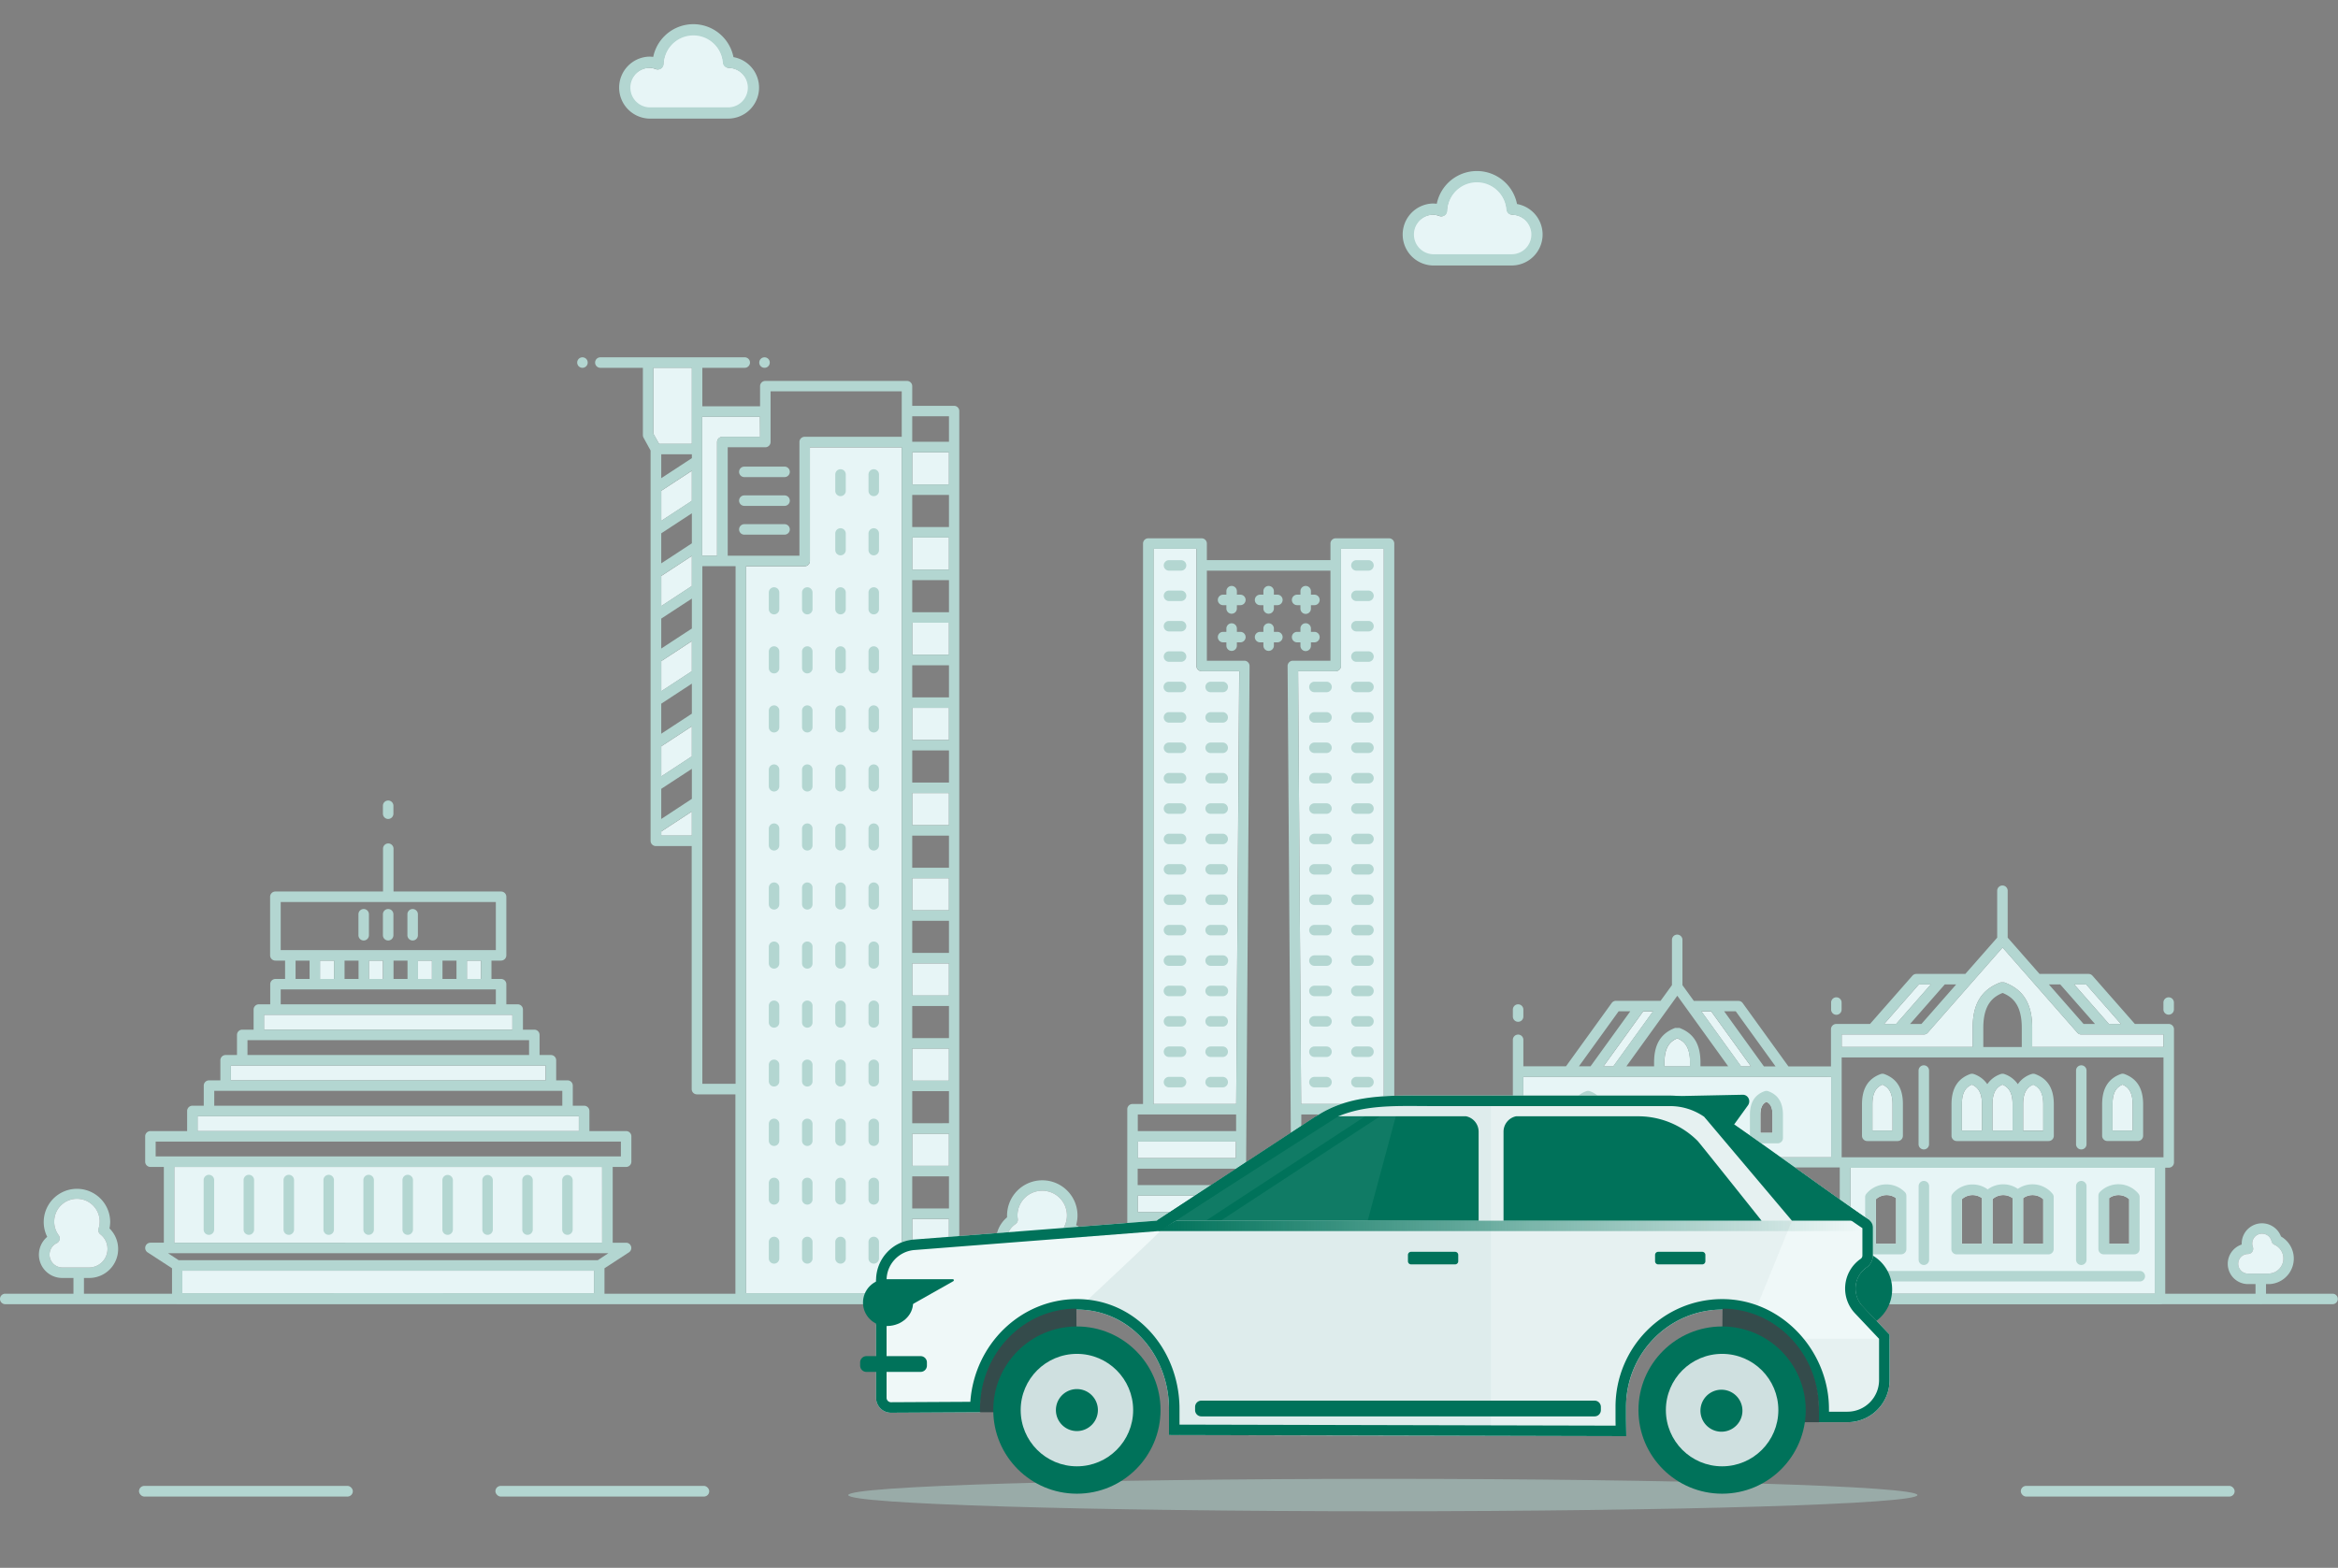
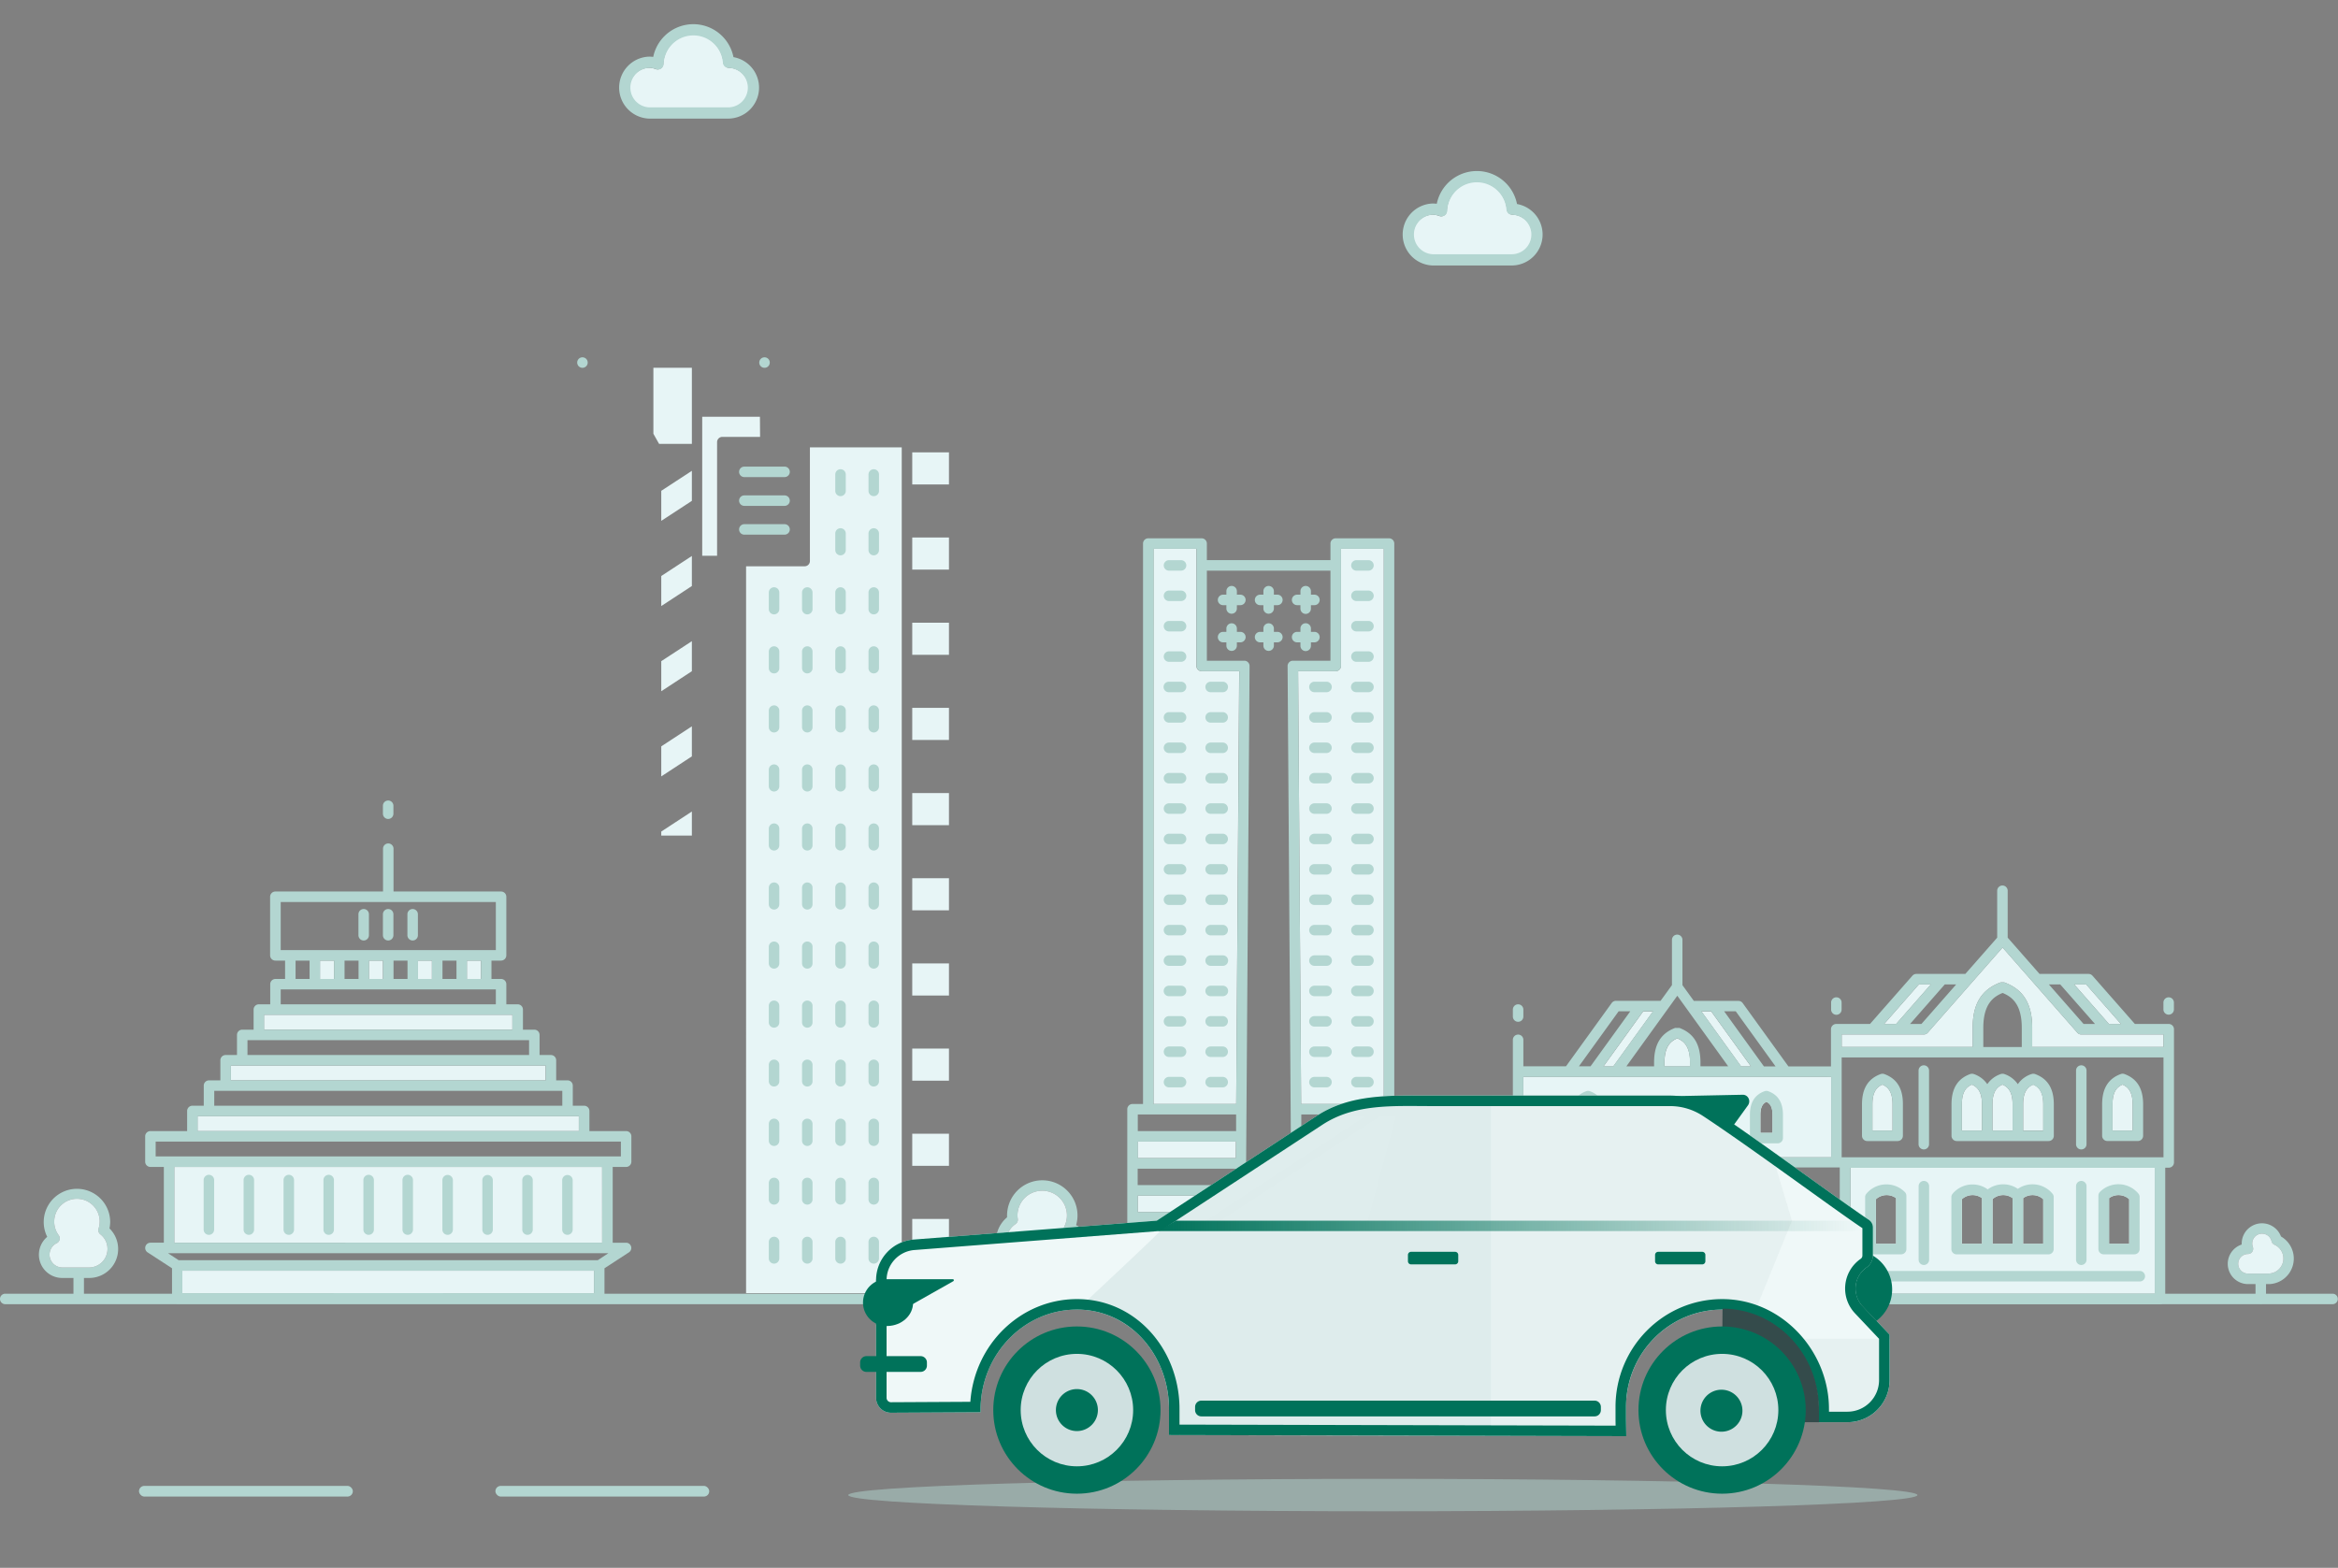
<svg xmlns="http://www.w3.org/2000/svg" width="656" height="440" fill="none">
  <rect width="100%" height="100%" fill="#808080" stroke="none" />
  <path fill="#E7F5F6" d="M595.09 287.375h-3.356l-9.746-11.11h3.347zm-56.689-11.11h3.357l-9.746 11.11h-3.357z" />
  <path fill="#E7F5F6" d="M539.785 290.31a1.47 1.47 0 0 0 1.109-.501l20.994-23.889 20.973 23.889a1.47 1.47 0 0 0 1.109.501h23.065v3.504H570.2v-5.359c0-6.753-2.483-10.796-7.851-12.759h-1.001c-5.339 1.963-7.852 5.997-7.852 12.759v5.359H516.74v-3.504zm-59.653-6.468 11.139 15.429h-2.748l-11.139-15.429zm-9.521 15.429h-3.582v-1.07c0-4.446 1.669-5.977 3.582-6.792 1.963.815 3.583 2.346 3.583 6.792v1.07zm-17.951 0h-2.748l11.14-15.429h2.748zm17.952 28.58c4.976 1.963 7.115 5.81 7.115 12.641v16.194h-14.231v-16.194c-.02-6.831 2.12-10.649 7.116-12.641m60.399-10.58h-5.644v-7.352c0-3.592 1.296-4.907 2.817-5.535 1.521.677 2.827 1.963 2.827 5.535zm-22.122 32.427h-5.644v-7.361c0-3.582 1.296-4.907 2.827-5.526 1.521.668 2.817 1.963 2.817 5.526zm-14.723 0h-5.643v-7.361c0-3.582 1.305-4.907 2.827-5.526 1.521.668 2.816 1.963 2.816 5.526zm-41.486 0h-5.624v-7.361c0-3.582 1.306-4.907 2.827-5.526 1.521.668 2.817 1.963 2.817 5.526zm-15.213 0h-5.643v-7.361c0-3.582 1.305-4.907 2.827-5.526 1.521.668 2.816 1.963 2.816 5.526zm118.64-32.427h-5.644v-7.352c0-3.592 1.296-4.907 2.817-5.535 1.521.677 2.827 1.963 2.827 5.535zm8.587 0h-5.643v-7.352c0-3.592 1.296-4.907 2.817-5.535 1.521.677 2.826 1.963 2.826 5.535zm8.608 0h-5.644v-7.352c0-3.592 1.306-4.907 2.827-5.535 1.521.677 2.817 1.963 2.817 5.535zm25.076 0h-5.643v-7.352c0-3.592 1.295-4.907 2.816-5.535 1.522.677 2.827 1.963 2.827 5.535zm-127.766-15.056h-43.185v22.574h29.444v-11.287a1.471 1.471 0 1 1 2.945 0v8.637l9.647-11.778.089-.079q.055-.066.117-.127.107-.084.226-.147l.196-.089h.933l.186.069h.079q.132.065.245.157a1 1 0 0 1 .118.128l.088.078 9.648 11.778v-8.637a1.471 1.471 0 1 1 2.944 0v11.287h29.444v-22.574zm-23.33 15.703h-3.396v-5.054c0-2.209.658-3.131 1.698-3.651 1.041.52 1.698 1.442 1.698 3.651zm50.055 0h-3.396v-5.054c0-2.209.658-3.131 1.698-3.651 1.04.52 1.698 1.442 1.698 3.651zm64.55 9.815h-42.693v35.333h85.387v-35.333zm-29.875 21.337h-5.644v-12.533a4.486 4.486 0 0 1 5.644-.285zm24.114 0h-5.643v-12.533a4.48 4.48 0 0 1 5.643-.285zm8.588 0h-5.643v-12.533a4.48 4.48 0 0 1 5.643-.285zm8.588 0h-5.644v-12.818a4.486 4.486 0 0 1 5.644.285zm24.114 0h-5.643v-12.818a4.485 4.485 0 0 1 5.643.285zm-232.135-8.912-.03-4.632h27.432v4.632zm-.108-15.154-.029-4.632h27.539v4.632zm.176 25.675h27.334v4.633h-27.294zm10.895-196.665h12.023v155.807h-23.192l-.845-121.456h10.541a1.47 1.47 0 0 0 1.473-1.472zm-29.572 181.512-.029 4.632H319.24v-4.632zm.069-10.522H319.24v-4.632h27.54zm-27.501 25.675h27.324l-.029 4.633H319.24zm4.417-196.665h12.023v32.879a1.473 1.473 0 0 0 1.472 1.472h10.541l-.844 121.456h-23.192zm-57.396 164.16h-10.305v9.009h10.305zm0-23.899h-10.305v9.01h10.305zm0-23.909h-10.305v9.01h10.305zm0-23.898h-10.305v9.01h10.305zm0-23.909h-10.305v9.01h10.305zm0-23.908h-10.305v9.01h10.305zm0-23.899h-10.305v9.01h10.305zm0-23.908h-10.305v9.01h10.305zm0-23.899h-10.305v9.01h10.305zm0 215.137h-10.305v9.01h10.305zm-52.999-219.475h-10.59a1.473 1.473 0 0 0-1.472 1.472v31.898h-4.171v-39.013h16.194zm-27.726 62.942 8.587-5.614v8.43l-8.587 5.624zm8.587-28.1v7.008l-8.587 5.624v-8.431l8.587-5.624zm0-16.891-8.587 5.614v-8.431l8.587-5.613zm-8.587 68.899 8.587-5.624v8.431l-8.587 5.624zm8.588-93.965v9.078h-9.197l-1.599-2.836v-18.52h10.796zm-8.588 119.002v-1.129l8.587-5.623v6.752zm23.8-75.573h16.44a1.473 1.473 0 0 0 1.472-1.472v-31.897h25.764v237.357h-43.676zm-74.414 110.66h-3.926v5.153h3.926zm-13.741 0h-3.926v5.153h3.926zm-27.48 0h-3.926v5.153H93.7zm13.74 0h-3.926v5.153h3.926zm-33.37 15.213h69.684v4.171H74.071zm-9.324 14.231h88.332v4.171H64.747zm-9.324 14.231h106.98v4.172H55.423zm53.49 49.662h-57.75v-6.311h115.499v6.311zm60.036-14.162H48.887v-21.268h120.062z" />
  <path fill="#B3D6D1" d="M654.528 366.01H1.472a1.472 1.472 0 1 1 0-2.944h653.056a1.473 1.473 0 0 1 0 2.944" />
  <path fill="#B3D6D1" d="M301.937 343.839c.258-.883.39-1.799.393-2.719a9.88 9.88 0 0 0-6.101-9.131 9.9 9.9 0 0 0-7.565 0 9.89 9.89 0 0 0-6.101 9.131v.511a8.59 8.59 0 0 0-2.582 9.528 8.6 8.6 0 0 0 8.078 5.675h3.2v6.477a1.471 1.471 0 1 0 2.944 0v-6.477h5.006a6.776 6.776 0 0 0 6.666-5.391 6.77 6.77 0 0 0-3.957-7.604zm-2.709 10.05h-11.169a5.65 5.65 0 0 1-5.402-4.017 5.65 5.65 0 0 1 2.272-6.337 1.48 1.48 0 0 0 .647-1.433 6.5 6.5 0 0 1-.088-.982 6.93 6.93 0 0 1 2.611-5.441 6.94 6.94 0 0 1 8.671.011 6.94 6.94 0 0 1 1.889 8.463 1.472 1.472 0 0 0 1.109 2.1 3.836 3.836 0 0 1 3.28 4.079 3.837 3.837 0 0 1-3.839 3.557zM30.916 342.818a9.325 9.325 0 0 0-18.648 0 9.24 9.24 0 0 0 .982 4.289 6.536 6.536 0 0 0 4.22 11.542h3.14v5.526a1.473 1.473 0 0 0 2.945 0v-5.526h1.472a8.116 8.116 0 0 0 5.693-13.907 9.7 9.7 0 0 0 .196-1.924m-5.889 12.887H17.5a3.613 3.613 0 0 1-3.602-3.602 3.57 3.57 0 0 1 2.042-3.229 1.5 1.5 0 0 0 .785-.982 1.46 1.46 0 0 0-.255-1.236 6.33 6.33 0 0 1-1.256-3.838 6.38 6.38 0 0 1 4.641-6.152 6.38 6.38 0 0 1 5.28.833 6.38 6.38 0 0 1 2.523 7.282 1.48 1.48 0 0 0 .51 1.629 5.13 5.13 0 0 1 1.993 4.142 5.18 5.18 0 0 1-5.133 5.153Zm614.985-8.676a5.7 5.7 0 0 0-2.509-2.966 5.692 5.692 0 0 0-8.523 4.928 3 3 0 0 0 0 .275 5.7 5.7 0 0 0-3.844 6.303 5.7 5.7 0 0 0 1.922 3.432 5.7 5.7 0 0 0 3.689 1.366h2.11v4.063a1.473 1.473 0 0 0 2.945 0v-4.063h.981a7.162 7.162 0 0 0 3.21-13.368zm-3.356 10.393h-5.909a2.748 2.748 0 0 1 0-5.496 1.472 1.472 0 0 0 1.364-1.963 2.7 2.7 0 0 1-.176-.981 2.748 2.748 0 0 1 5.427-.628 1.43 1.43 0 0 0 .825.981 4.23 4.23 0 0 1 2.016 1.896 4.225 4.225 0 0 1-.969 5.14 4.23 4.23 0 0 1-2.569 1.032zm-429.282-225a1.473 1.473 0 0 0 1.472 1.472h11.287a1.475 1.475 0 0 0 1.472-1.472 1.47 1.47 0 0 0-1.472-1.472h-11.287a1.47 1.47 0 0 0-1.472 1.472m12.759 6.605h-11.287a1.471 1.471 0 1 0 0 2.944h11.287a1.475 1.475 0 0 0 1.472-1.472 1.473 1.473 0 0 0-1.472-1.472m0 8.078h-11.287a1.471 1.471 0 1 0 0 2.944h11.287a1.475 1.475 0 0 0 1.472-1.472 1.47 1.47 0 0 0-1.472-1.472m-2.945 17.705a1.473 1.473 0 0 0-1.472 1.472v4.662a1.471 1.471 0 1 0 2.944 0v-4.662a1.473 1.473 0 0 0-1.472-1.472m0 16.567a1.473 1.473 0 0 0-1.472 1.472v4.662a1.471 1.471 0 1 0 2.944 0v-4.662a1.475 1.475 0 0 0-1.472-1.472m9.324 0a1.47 1.47 0 0 0-1.472 1.472v4.662a1.471 1.471 0 1 0 2.944 0v-4.662a1.475 1.475 0 0 0-1.472-1.472m9.324 0a1.47 1.47 0 0 0-1.472 1.472v4.662a1.471 1.471 0 1 0 2.944 0v-4.662a1.475 1.475 0 0 0-1.472-1.472m9.324 0a1.47 1.47 0 0 0-1.472 1.472v4.662a1.471 1.471 0 1 0 2.944 0v-4.662a1.475 1.475 0 0 0-1.472-1.472m-27.972 16.577a1.473 1.473 0 0 0-1.472 1.472v4.662a1.471 1.471 0 1 0 2.944 0v-4.681a1.47 1.47 0 0 0-1.472-1.453m9.324 0a1.47 1.47 0 0 0-1.472 1.472v4.662a1.471 1.471 0 1 0 2.944 0v-4.681a1.476 1.476 0 0 0-1.472-1.453m9.324 0a1.47 1.47 0 0 0-1.472 1.472v4.662a1.471 1.471 0 1 0 2.944 0v-4.681a1.476 1.476 0 0 0-1.472-1.453m9.324 0a1.47 1.47 0 0 0-1.472 1.472v4.662a1.471 1.471 0 1 0 2.944 0v-4.681a1.476 1.476 0 0 0-1.472-1.453m-9.324-66.268a1.47 1.47 0 0 0-1.472 1.472v4.662a1.473 1.473 0 0 0 2.944 0v-4.662a1.473 1.473 0 0 0-1.472-1.472m9.324 0a1.47 1.47 0 0 0-1.472 1.472v4.662a1.473 1.473 0 0 0 2.944 0v-4.662a1.473 1.473 0 0 0-1.472-1.472m-9.324 16.557a1.47 1.47 0 0 0-1.472 1.472v4.662a1.471 1.471 0 1 0 2.944 0v-4.662a1.473 1.473 0 0 0-1.472-1.472m9.324 0a1.47 1.47 0 0 0-1.472 1.472v4.662a1.471 1.471 0 1 0 2.944 0v-4.662a1.473 1.473 0 0 0-1.472-1.472m-18.648 16.567a1.47 1.47 0 0 0-1.472 1.472v4.662a1.471 1.471 0 1 0 2.944 0v-4.662a1.473 1.473 0 0 0-1.472-1.472m9.324 0a1.47 1.47 0 0 0-1.472 1.472v4.662a1.471 1.471 0 1 0 2.944 0v-4.662a1.473 1.473 0 0 0-1.472-1.472m9.324 0a1.47 1.47 0 0 0-1.472 1.472v4.662a1.471 1.471 0 1 0 2.944 0v-4.662a1.473 1.473 0 0 0-1.472-1.472m-27.972 49.711a1.473 1.473 0 0 0-1.472 1.472v4.662a1.471 1.471 0 1 0 2.944 0v-4.662a1.475 1.475 0 0 0-1.472-1.472m9.324 0a1.47 1.47 0 0 0-1.472 1.472v4.662a1.471 1.471 0 1 0 2.944 0v-4.662a1.475 1.475 0 0 0-1.472-1.472m9.324 0a1.47 1.47 0 0 0-1.472 1.472v4.662a1.471 1.471 0 1 0 2.944 0v-4.662a1.475 1.475 0 0 0-1.472-1.472m9.324 0a1.47 1.47 0 0 0-1.472 1.472v4.662a1.471 1.471 0 1 0 2.944 0v-4.662a1.475 1.475 0 0 0-1.472-1.472m-27.972 16.567a1.47 1.47 0 0 0-1.472 1.473v4.662a1.475 1.475 0 0 0 1.472 1.472 1.473 1.473 0 0 0 1.472-1.472v-4.662a1.47 1.47 0 0 0-1.472-1.473m9.324 0a1.47 1.47 0 0 0-1.472 1.473v4.662a1.475 1.475 0 0 0 1.472 1.472 1.473 1.473 0 0 0 1.472-1.472v-4.662a1.47 1.47 0 0 0-1.472-1.473m9.324 0a1.47 1.47 0 0 0-1.472 1.473v4.662a1.475 1.475 0 0 0 1.472 1.472 1.473 1.473 0 0 0 1.472-1.472v-4.662a1.47 1.47 0 0 0-1.472-1.473m9.324 0a1.47 1.47 0 0 0-1.472 1.473v4.662a1.475 1.475 0 0 0 1.472 1.472 1.473 1.473 0 0 0 1.472-1.472v-4.662a1.47 1.47 0 0 0-1.472-1.473m-27.972 16.567a1.47 1.47 0 0 0-1.472 1.473v4.662a1.475 1.475 0 0 0 1.472 1.472 1.473 1.473 0 0 0 1.472-1.472v-4.662a1.47 1.47 0 0 0-1.472-1.473m9.324 0a1.47 1.47 0 0 0-1.472 1.473v4.662a1.475 1.475 0 0 0 1.472 1.472 1.473 1.473 0 0 0 1.472-1.472v-4.662a1.47 1.47 0 0 0-1.472-1.473m9.324 0a1.47 1.47 0 0 0-1.472 1.473v4.662a1.475 1.475 0 0 0 1.472 1.472 1.473 1.473 0 0 0 1.472-1.472v-4.662a1.47 1.47 0 0 0-1.472-1.473m9.324 0a1.47 1.47 0 0 0-1.472 1.473v4.662a1.475 1.475 0 0 0 1.472 1.472 1.473 1.473 0 0 0 1.472-1.472v-4.662a1.47 1.47 0 0 0-1.472-1.473m-27.972 16.577a1.47 1.47 0 0 0-1.472 1.472v4.662a1.471 1.471 0 1 0 2.944 0v-4.662a1.47 1.47 0 0 0-1.472-1.472m9.324 0a1.47 1.47 0 0 0-1.472 1.472v4.662a1.471 1.471 0 1 0 2.944 0v-4.662a1.47 1.47 0 0 0-1.472-1.472m9.324 0a1.47 1.47 0 0 0-1.472 1.472v4.662a1.471 1.471 0 1 0 2.944 0v-4.662a1.47 1.47 0 0 0-1.472-1.472m9.324 0a1.47 1.47 0 0 0-1.472 1.472v4.662a1.471 1.471 0 1 0 2.944 0v-4.662a1.47 1.47 0 0 0-1.472-1.472m-27.972 16.567a1.474 1.474 0 0 0-1.472 1.473v4.662a1.475 1.475 0 0 0 1.472 1.472 1.473 1.473 0 0 0 1.472-1.472v-4.662a1.474 1.474 0 0 0-1.472-1.473m9.324 0a1.47 1.47 0 0 0-1.472 1.473v4.662a1.475 1.475 0 0 0 1.472 1.472 1.473 1.473 0 0 0 1.472-1.472v-4.662a1.474 1.474 0 0 0-1.472-1.473m9.324 0a1.47 1.47 0 0 0-1.472 1.473v4.662a1.475 1.475 0 0 0 1.472 1.472 1.473 1.473 0 0 0 1.472-1.472v-4.662a1.474 1.474 0 0 0-1.472-1.473m9.324 0a1.47 1.47 0 0 0-1.472 1.473v4.662a1.475 1.475 0 0 0 1.472 1.472 1.473 1.473 0 0 0 1.472-1.472v-4.662a1.474 1.474 0 0 0-1.472-1.473m-27.972 16.567a1.474 1.474 0 0 0-1.472 1.473v4.662a1.473 1.473 0 0 0 2.944 0v-4.662a1.47 1.47 0 0 0-1.472-1.473m9.324 0a1.47 1.47 0 0 0-1.472 1.473v4.662a1.473 1.473 0 0 0 2.944 0v-4.662a1.47 1.47 0 0 0-1.472-1.473m9.324 0a1.47 1.47 0 0 0-1.472 1.473v4.662a1.473 1.473 0 0 0 2.944 0v-4.662a1.47 1.47 0 0 0-1.472-1.473m9.324 0a1.47 1.47 0 0 0-1.472 1.473v4.662a1.473 1.473 0 0 0 2.944 0v-4.662a1.47 1.47 0 0 0-1.472-1.473m-27.972 16.577a1.47 1.47 0 0 0-1.472 1.473v4.711a1.475 1.475 0 0 0 1.472 1.472 1.473 1.473 0 0 0 1.472-1.472v-4.711a1.47 1.47 0 0 0-1.472-1.473m9.324 0a1.47 1.47 0 0 0-1.472 1.473v4.711a1.475 1.475 0 0 0 1.472 1.472 1.473 1.473 0 0 0 1.472-1.472v-4.711a1.47 1.47 0 0 0-1.472-1.473m9.324 0a1.47 1.47 0 0 0-1.472 1.473v4.711a1.475 1.475 0 0 0 1.472 1.472 1.473 1.473 0 0 0 1.472-1.472v-4.711a1.47 1.47 0 0 0-1.472-1.473m9.324 0a1.47 1.47 0 0 0-1.472 1.473v4.711a1.475 1.475 0 0 0 1.472 1.472 1.473 1.473 0 0 0 1.472-1.472v-4.711a1.47 1.47 0 0 0-1.472-1.473m-27.972 16.568a1.473 1.473 0 0 0-1.472 1.472v4.662a1.473 1.473 0 0 0 2.944 0v-4.662a1.47 1.47 0 0 0-1.472-1.472m9.324 0a1.47 1.47 0 0 0-1.472 1.472v4.662a1.473 1.473 0 0 0 2.944 0v-4.662a1.47 1.47 0 0 0-1.472-1.472m9.324 0a1.47 1.47 0 0 0-1.472 1.472v4.662a1.473 1.473 0 0 0 2.944 0v-4.662a1.47 1.47 0 0 0-1.472-1.472m9.324 0a1.47 1.47 0 0 0-1.472 1.472v4.662a1.473 1.473 0 0 0 2.944 0v-4.662a1.47 1.47 0 0 0-1.472-1.472m-27.972 16.567a1.473 1.473 0 0 0-1.472 1.472v4.662a1.473 1.473 0 0 0 2.944 0v-4.623a1.47 1.47 0 0 0-.899-1.396 1.5 1.5 0 0 0-.573-.115m9.324 0a1.47 1.47 0 0 0-1.472 1.472v4.662a1.473 1.473 0 0 0 2.944 0v-4.623a1.47 1.47 0 0 0-.417-1.066 1.47 1.47 0 0 0-1.055-.445m9.324 0a1.47 1.47 0 0 0-1.472 1.472v4.662a1.473 1.473 0 0 0 2.944 0v-4.623a1.47 1.47 0 0 0-.417-1.066 1.47 1.47 0 0 0-1.055-.445m9.324 0a1.47 1.47 0 0 0-1.472 1.472v4.662a1.473 1.473 0 0 0 2.944 0v-4.623a1.47 1.47 0 0 0-.417-1.066 1.47 1.47 0 0 0-1.055-.445" />
-   <path fill="#B3D6D1" d="M267.734 113.892h-11.778v-5.516a1.47 1.47 0 0 0-1.472-1.472h-39.749a1.47 1.47 0 0 0-1.473 1.472v5.643h-16.194v-10.796h11.945a1.473 1.473 0 0 0 0-2.944h-40.564a1.471 1.471 0 1 0 0 2.944h11.934v18.903c.001.255.069.506.197.727l1.963 3.582v109.531a1.47 1.47 0 0 0 1.472 1.472h10.06v68.212a1.473 1.473 0 0 0 1.472 1.472h10.796v57.259a1.473 1.473 0 0 0 1.472 1.472h59.869a1.47 1.47 0 0 0 1.473-1.472V115.364a1.47 1.47 0 0 0-1.423-1.472m-11.778 216.236h10.305v9.01h-10.305zm0-2.945v-9.019h10.305v9.009zm0-11.954v-9.01h10.305v9zm0-11.954v-9h10.305v9zm0-11.945v-9.009h10.305v9.009zm0-11.954v-9.01h10.305v9.01zm0-11.954v-9.01h10.305v9.01zm0-11.954v-9.01h10.305v9.01zm0-11.954v-9h10.305v9zm0-11.945v-9.01h10.305v9.01zm0-11.954v-9.01h10.305v9.01zm0-11.954v-9.01h10.305v9.01zm0-11.954v-9.01h10.305v9.01zm0-11.955v-9h10.305v9zm0-11.944v-9.01h10.305v9.01zm0-11.954v-9.01h10.305v9.01zm0-11.955v-9.009h10.305v9.009zm0-11.954v-9.01h10.305v9.01zm0 206.107h10.305v9h-10.305zm10.305-225.245v7.155h-10.305v-7.155zm-50.054-6.988h36.805v12.759h-27.236a1.473 1.473 0 0 0-1.472 1.472v31.897h-20.12v-30.425h10.551a1.475 1.475 0 0 0 1.472-1.472zm-2.945 12.759h-10.59a1.473 1.473 0 0 0-1.472 1.472v31.897h-4.171v-38.983h16.194zm-27.726 27.088 8.588-5.624v8.431l-8.588 5.624zm0 35.853 8.588-5.624v8.441l-8.588 5.614zm0 11.954 8.588-5.624v8.431l-8.588 5.624zm8.588-21.091-8.588 5.613v-8.401l8.588-5.614zm0-18.962v7.007l-8.588 5.624v-8.441l8.588-5.613zm0-16.901-8.588 5.624v-8.431l8.588-5.624zm-8.588 68.908 8.588-5.623v8.43l-8.588 5.624zm8.588-80.853-8.588 5.614v-6.703h8.588zm-8.588 92.798 8.588-5.614v8.431l-8.588 5.643zm8.588-105.91v9.079h-9.196l-1.6-2.837v-18.481h10.796zm-8.588 119.002v-1.138l8.588-5.614v6.752zm11.532 69.684V158.892h9.324v145.256zm12.269-145.256h16.439a1.473 1.473 0 0 0 1.472-1.472v-31.898h25.764v237.387h-43.675zm46.619 203.987v-8.882h10.305v8.882z" />
  <path fill="#B3D6D1" d="M214.499 100.279a1.472 1.472 0 0 0-1.028 2.517 1.48 1.48 0 0 0 1.604.315 1.473 1.473 0 0 0 .796-1.927 1.46 1.46 0 0 0-.804-.799 1.5 1.5 0 0 0-.568-.106m-51.085 0a1.47 1.47 0 0 0-1.354.916 1.48 1.48 0 0 0 .326 1.601 1.473 1.473 0 1 0 1.028-2.517m-104.8 229.417a1.47 1.47 0 0 0-1.473 1.472v13.907a1.471 1.471 0 1 0 2.944 0v-13.907a1.473 1.473 0 0 0-1.472-1.472Zm11.207 0a1.47 1.47 0 0 0-1.472 1.472v13.907a1.471 1.471 0 1 0 2.944 0v-13.907a1.473 1.473 0 0 0-1.472-1.472m11.209 0a1.47 1.47 0 0 0-1.472 1.472v13.907a1.471 1.471 0 1 0 2.944 0v-13.907a1.473 1.473 0 0 0-1.472-1.472m11.198 0a1.473 1.473 0 0 0-1.472 1.472v13.907a1.471 1.471 0 1 0 2.944 0v-13.907a1.473 1.473 0 0 0-1.472-1.472m11.209 0a1.47 1.47 0 0 0-1.473 1.472v13.907a1.472 1.472 0 1 0 2.945 0v-13.907a1.473 1.473 0 0 0-1.472-1.472" />
  <path fill="#B3D6D1" d="M175.652 317.428h-10.275v-5.644a1.474 1.474 0 0 0-1.473-1.472h-3.189v-5.643a1.47 1.47 0 0 0-1.473-1.473h-3.189v-5.643a1.474 1.474 0 0 0-1.473-1.472h-3.189v-5.644a1.47 1.47 0 0 0-1.473-1.472h-3.189v-5.643a1.47 1.47 0 0 0-1.472-1.472h-3.19v-5.644a1.473 1.473 0 0 0-1.472-1.472h-2.699v-5.153h2.699a1.475 1.475 0 0 0 1.472-1.472V251.67a1.47 1.47 0 0 0-1.472-1.473h-30.18v-12.023a1.476 1.476 0 0 0-1.473-1.472 1.473 1.473 0 0 0-1.472 1.472v12.023H77.26a1.47 1.47 0 0 0-1.472 1.473v16.439a1.47 1.47 0 0 0 1.473 1.472h2.728v5.153H77.29a1.47 1.47 0 0 0-1.472 1.472v5.644h-3.19a1.47 1.47 0 0 0-1.472 1.472v5.643h-3.19a1.47 1.47 0 0 0-1.472 1.472v5.644h-3.19a1.47 1.47 0 0 0-1.472 1.472v5.643h-3.19a1.47 1.47 0 0 0-1.472 1.473v5.643h-3.19a1.47 1.47 0 0 0-1.472 1.472v5.644H42.203a1.47 1.47 0 0 0-1.472 1.472v7.115a1.47 1.47 0 0 0 1.472 1.473h3.769v21.268h-3.77a1.47 1.47 0 0 0-1.401 1.051 1.475 1.475 0 0 0 .597 1.648l6.87 4.475v8.451a1.473 1.473 0 0 0 1.472 1.472h118.394a1.47 1.47 0 0 0 1.473-1.472v-8.451l6.87-4.475a1.473 1.473 0 0 0-.805-2.699h-3.759v-21.268h3.759c.194.001.387-.036.566-.11a1.48 1.48 0 0 0 .916-1.363V318.9a1.474 1.474 0 0 0-1.502-1.472m-40.701-42.694h-3.926v-5.153h3.926zm-10.796 0v-5.153h3.926v5.153zm-6.87 0v-5.153h3.926v5.153zm-6.87 0v-5.153h3.925v5.153zm-13.74 0v-5.153h3.925v5.153zm-6.871 0v-5.153h3.926v5.153zm13.74-5.153h3.926v5.153h-3.926zm-24.782-16.439h60.36v13.495h-60.36zm4.172 16.439h3.926v5.153h-3.926zm-4.172 8.097h60.36v4.172h-60.36zm-4.662 7.116h69.684v4.171H74.101v-4.171Zm-4.661 7.116h79.007v4.171H69.439zm-4.662 7.115h88.331v4.171H64.777zm-4.662 7.116h97.655v4.171H60.115zm-4.662 7.115h106.979v4.172H55.452v-4.172Zm53.489 49.653H51.164v-6.301h115.498v6.301zm58.78-9.246H50.133L47.13 351.7h123.576zm1.256-4.907H48.887v-21.268h120.062zm5.232-24.213H43.675v-4.171H174.21z" />
  <path fill="#B3D6D1" d="M159.213 346.548a1.474 1.474 0 0 0 1.472-1.473v-13.907a1.473 1.473 0 0 0-2.944 0v13.907a1.47 1.47 0 0 0 1.472 1.473m-11.198 0a1.474 1.474 0 0 0 1.472-1.473v-13.907a1.473 1.473 0 0 0-2.945 0v13.907a1.47 1.47 0 0 0 1.473 1.473m-11.209 0a1.474 1.474 0 0 0 1.472-1.473v-13.907a1.473 1.473 0 0 0-2.944 0v13.907a1.47 1.47 0 0 0 1.472 1.473m-11.208 0a1.474 1.474 0 0 0 1.472-1.473v-13.907a1.473 1.473 0 0 0-2.945 0v13.907a1.47 1.47 0 0 0 1.473 1.473m-11.199 0a1.47 1.47 0 0 0 1.473-1.473v-13.907a1.47 1.47 0 0 0-1.473-1.472 1.475 1.475 0 0 0-1.472 1.472v13.907a1.47 1.47 0 0 0 1.472 1.473m-5.486-116.716a1.473 1.473 0 0 0 1.472-1.472v-2.287a1.473 1.473 0 0 0-2.944 0v2.287a1.473 1.473 0 0 0 1.472 1.472m-6.87 34.106a1.473 1.473 0 0 0 1.472-1.472v-5.889a1.471 1.471 0 1 0-2.944 0v5.889a1.473 1.473 0 0 0 1.472 1.472m13.74 0a1.47 1.47 0 0 0 1.472-1.472v-5.889a1.471 1.471 0 1 0-2.944 0v5.889a1.473 1.473 0 0 0 1.472 1.472m-6.87 0a1.473 1.473 0 0 0 1.472-1.472v-5.889a1.471 1.471 0 1 0-2.944 0v5.889a1.473 1.473 0 0 0 1.472 1.472m234.206-94.103h.982v.982a1.473 1.473 0 0 0 2.944 0v-.982h.981a1.471 1.471 0 1 0 0-2.944h-.981v-.982a1.475 1.475 0 0 0-1.472-1.472 1.47 1.47 0 0 0-1.472 1.472v.982h-.982a1.473 1.473 0 0 0 0 2.944m10.384 0h.982v.982a1.473 1.473 0 0 0 2.944 0v-.982h.982a1.475 1.475 0 0 0 1.472-1.472 1.473 1.473 0 0 0-1.472-1.472h-.982v-.982a1.475 1.475 0 0 0-1.472-1.472 1.47 1.47 0 0 0-1.472 1.472v.982h-.982a1.473 1.473 0 0 0 0 2.944m-5.477 7.489h-.981v-.982a1.473 1.473 0 0 0-2.944 0v.982h-.982a1.473 1.473 0 0 0 0 2.944h.982v.982a1.473 1.473 0 0 0 2.944 0v-.982h.981a1.471 1.471 0 1 0 0-2.944m5.477 2.944h.982v.982a1.473 1.473 0 0 0 2.944 0v-.982h.982a1.475 1.475 0 0 0 1.472-1.472 1.473 1.473 0 0 0-1.472-1.472h-.982v-.982a1.473 1.473 0 0 0-2.944 0v.982h-.982a1.473 1.473 0 0 0 0 2.944m-22.122-23.064h-3.435a1.473 1.473 0 0 0 0 2.944h3.435a1.471 1.471 0 1 0 0-2.944m0 8.529h-3.435a1.473 1.473 0 0 0 0 2.944h3.435a1.471 1.471 0 1 0 0-2.944m0 8.529h-3.435a1.473 1.473 0 0 0 0 2.944h3.435a1.471 1.471 0 1 0 0-2.944m0 8.529h-3.435a1.473 1.473 0 0 0 0 2.944h3.435a1.471 1.471 0 1 0 0-2.944m0 8.528h-3.435a1.474 1.474 0 0 0-1.041 2.514c.276.276.651.431 1.041.431h3.435a1.471 1.471 0 1 0 0-2.945m0 8.539h-3.435a1.473 1.473 0 0 0 0 2.944h3.435a1.471 1.471 0 1 0 0-2.944m0 8.529h-3.435a1.473 1.473 0 0 0 0 2.944h3.435a1.471 1.471 0 1 0 0-2.944m0 8.529h-3.435a1.473 1.473 0 0 0 0 2.944h3.435a1.471 1.471 0 1 0 0-2.944m0 8.529h-3.435a1.473 1.473 0 0 0 0 2.944h3.435a1.471 1.471 0 1 0 0-2.944m0 8.529h-3.435a1.473 1.473 0 0 0 0 2.944h3.435a1.471 1.471 0 1 0 0-2.944m0 8.529h-3.435a1.473 1.473 0 0 0 0 2.944h3.435a1.471 1.471 0 1 0 0-2.944m0 8.529h-3.435a1.473 1.473 0 0 0 0 2.944h3.435a1.471 1.471 0 1 0 0-2.944m0 8.529h-3.435a1.473 1.473 0 0 0 0 2.944h3.435a1.471 1.471 0 1 0 0-2.944m0 8.548h-3.435a1.473 1.473 0 0 0 0 2.945h3.435a1.472 1.472 0 0 0 0-2.945m0 8.519h-3.435a1.473 1.473 0 0 0 0 2.945h3.435a1.472 1.472 0 0 0 0-2.945m0 8.529h-3.435a1.473 1.473 0 0 0 0 2.944h3.435a1.471 1.471 0 1 0 0-2.944m0 8.529h-3.435a1.473 1.473 0 0 0 0 2.944h3.435a1.471 1.471 0 1 0 0-2.944m0 8.529h-3.435a1.473 1.473 0 0 0 0 2.944h3.435a1.471 1.471 0 1 0 0-2.944m8.304-107.951h3.435a1.473 1.473 0 0 0 0-2.945h-3.435a1.472 1.472 0 0 0 0 2.945m3.435 5.594h-3.435a1.471 1.471 0 1 0 0 2.944h3.435a1.473 1.473 0 0 0 0-2.944m0 8.529h-3.435a1.471 1.471 0 1 0 0 2.944h3.435a1.473 1.473 0 0 0 0-2.944m0 8.529h-3.435a1.471 1.471 0 1 0 0 2.944h3.435a1.473 1.473 0 0 0 0-2.944m0 8.529h-3.435a1.471 1.471 0 1 0 0 2.944h3.435a1.473 1.473 0 0 0 0-2.944m0 8.529h-3.435a1.471 1.471 0 1 0 0 2.944h3.435a1.473 1.473 0 0 0 0-2.944m0 8.529h-3.435a1.471 1.471 0 1 0 0 2.944h3.435a1.473 1.473 0 0 0 0-2.944m0 8.529h-3.435a1.471 1.471 0 1 0 0 2.944h3.435a1.473 1.473 0 0 0 0-2.944m0 8.529h-3.435a1.471 1.471 0 1 0 0 2.944h3.435a1.473 1.473 0 0 0 0-2.944m0 8.548h-3.435a1.471 1.471 0 1 0 0 2.945h3.435a1.474 1.474 0 0 0 1.041-2.514 1.47 1.47 0 0 0-1.041-.431m0 8.519h-3.435a1.471 1.471 0 1 0 0 2.945h3.435a1.474 1.474 0 0 0 1.041-2.514 1.47 1.47 0 0 0-1.041-.431m0 8.529h-3.435a1.471 1.471 0 1 0 0 2.944h3.435a1.473 1.473 0 0 0 0-2.944m0 8.529h-3.435a1.471 1.471 0 1 0 0 2.944h3.435a1.473 1.473 0 0 0 0-2.944m0 8.529h-3.435a1.471 1.471 0 1 0 0 2.944h3.435a1.473 1.473 0 0 0 0-2.944" />
  <path fill="#B3D6D1" d="M394.156 309.821h-2.945V152.542a1.47 1.47 0 0 0-1.472-1.472h-14.967a1.47 1.47 0 0 0-1.472 1.472v4.662h-34.676v-4.662a1.47 1.47 0 0 0-1.472-1.472h-14.967a1.47 1.47 0 0 0-1.472 1.472v157.279h-2.945a1.473 1.473 0 0 0-1.472 1.473v53.087a1.473 1.473 0 0 0 1.472 1.472h76.388a1.473 1.473 0 0 0 1.472-1.472v-53.087a1.475 1.475 0 0 0-1.472-1.473m-28.855 33.282h27.382v4.632H365.33zm0-2.945v-4.632h27.481v4.632zm-.049-7.577v-4.632h27.48v4.632zm-.059-7.576v-4.633h27.49v4.662zm.176 25.675h27.314v4.632h-27.294zm27.334-33.252h-27.579v-4.662h27.559zm-16.439-163.414h12.003v155.807h-23.192l-.844-121.456h10.541a1.473 1.473 0 0 0 1.472-1.472zm-20.307 6.134H373.3v25.273h-10.551a1.49 1.49 0 0 0-1.472 1.482l1.168 169.616a2 2 0 0 0 0 .265q-.015.148 0 .295v5.83H349.43v-5.83q.015-.147 0-.295.015-.137 0-.275l1.178-169.606c0-.39-.156-.765-.432-1.04a1.43 1.43 0 0 0-1.04-.442h-10.512v-25.273zm-9.265 172.433h-27.481v-4.603h27.481zm0 2.945v4.632h-27.451v-4.632zm-.049 7.577v4.632h-27.402v-4.632zm.118-18.098H319.28v-4.633h27.54zM319.28 350.68h27.324v4.632h-27.363zm4.416-196.666h12.023v32.879a1.47 1.47 0 0 0 1.472 1.472h10.541l-.883 121.456h-23.192zm-1.521 158.752h24.654v4.662h-27.588v-4.662zm-2.944 45.49h27.275v4.653h-27.265zm70.498 4.653h-24.291v-4.653h27.245v4.653z" />
  <path fill="#B3D6D1" d="M363.897 169.835h.981v.982a1.474 1.474 0 0 0 2.514 1.041c.276-.276.431-.651.431-1.041v-.982h.981a1.471 1.471 0 1 0 0-2.944h-.981v-.982a1.475 1.475 0 0 0-1.472-1.472 1.47 1.47 0 0 0-1.473 1.472v.982h-.981a1.473 1.473 0 0 0 0 2.944m0 10.433h.981v.982a1.474 1.474 0 0 0 2.514 1.041c.276-.276.431-.651.431-1.041v-.982h.981a1.471 1.471 0 1 0 0-2.944h-.981v-.982a1.473 1.473 0 0 0-2.945 0v.982h-.981a1.473 1.473 0 0 0 0 2.944m16.636-20.12h3.435a1.471 1.471 0 1 0 0-2.944h-3.435a1.473 1.473 0 0 0 0 2.944m0 8.529h3.435a1.471 1.471 0 1 0 0-2.944h-3.435a1.473 1.473 0 0 0 0 2.944m0 8.529h3.435a1.471 1.471 0 1 0 0-2.944h-3.435a1.473 1.473 0 0 0 0 2.944m0 8.529h3.435a1.471 1.471 0 1 0 0-2.944h-3.435a1.473 1.473 0 0 0 0 2.944m0 8.529h3.435a1.471 1.471 0 1 0 0-2.945h-3.435a1.474 1.474 0 0 0-1.041 2.514c.276.276.651.431 1.041.431m0 8.538h3.435a1.471 1.471 0 1 0 0-2.944h-3.435a1.473 1.473 0 0 0 0 2.944m0 8.529h3.435a1.471 1.471 0 1 0 0-2.944h-3.435a1.473 1.473 0 0 0 0 2.944m0 8.529h3.435a1.471 1.471 0 1 0 0-2.944h-3.435a1.473 1.473 0 0 0 0 2.944m0 8.529h3.435a1.471 1.471 0 1 0 0-2.944h-3.435a1.473 1.473 0 0 0 0 2.944m0 8.529h3.435a1.471 1.471 0 1 0 0-2.944h-3.435a1.473 1.473 0 0 0 0 2.944m0 8.529h3.435a1.471 1.471 0 1 0 0-2.944h-3.435a1.473 1.473 0 0 0 0 2.944m0 8.529h3.435a1.471 1.471 0 1 0 0-2.944h-3.435a1.473 1.473 0 0 0 0 2.944m0 8.529h3.435a1.471 1.471 0 1 0 0-2.944h-3.435a1.473 1.473 0 0 0 0 2.944m0 8.549h3.435a1.472 1.472 0 0 0 0-2.945h-3.435a1.473 1.473 0 0 0 0 2.945m0 8.519h3.435a1.472 1.472 0 0 0 0-2.945h-3.435a1.473 1.473 0 0 0 0 2.945m0 8.528h3.435a1.471 1.471 0 1 0 0-2.944h-3.435a1.473 1.473 0 0 0 0 2.944m0 8.529h3.435a1.471 1.471 0 1 0 0-2.944h-3.435a1.473 1.473 0 0 0 0 2.944m0 8.529h3.435a1.471 1.471 0 1 0 0-2.944h-3.435a1.473 1.473 0 0 0 0 2.944m-8.293-113.84h-3.436a1.476 1.476 0 0 0-1.472 1.473 1.473 1.473 0 0 0 1.472 1.472h3.436a1.473 1.473 0 0 0 0-2.945m0 8.539h-3.436a1.475 1.475 0 0 0-1.472 1.472 1.47 1.47 0 0 0 1.472 1.472h3.436a1.473 1.473 0 0 0 0-2.944m0 8.529h-3.436a1.475 1.475 0 0 0-1.472 1.472 1.47 1.47 0 0 0 1.472 1.472h3.436a1.473 1.473 0 0 0 0-2.944m0 8.529h-3.436a1.475 1.475 0 0 0-1.472 1.472 1.47 1.47 0 0 0 1.472 1.472h3.436a1.473 1.473 0 0 0 0-2.944m0 8.529h-3.436a1.475 1.475 0 0 0-1.472 1.472 1.473 1.473 0 0 0 1.472 1.472h3.436a1.473 1.473 0 0 0 0-2.944m0 8.529h-3.436a1.475 1.475 0 0 0-1.472 1.472 1.473 1.473 0 0 0 1.472 1.472h3.436a1.473 1.473 0 0 0 0-2.944m0 8.529h-3.436a1.475 1.475 0 0 0-1.472 1.472 1.473 1.473 0 0 0 1.472 1.472h3.436a1.473 1.473 0 0 0 0-2.944m0 8.529h-3.436a1.475 1.475 0 0 0-1.472 1.472 1.473 1.473 0 0 0 1.472 1.472h3.436a1.473 1.473 0 0 0 0-2.944m0 8.529h-3.436a1.475 1.475 0 0 0-1.472 1.472 1.473 1.473 0 0 0 1.472 1.472h3.436a1.473 1.473 0 0 0 0-2.944m0 8.548h-3.436a1.475 1.475 0 0 0-1.472 1.472 1.47 1.47 0 0 0 1.472 1.473h3.436a1.474 1.474 0 0 0 1.041-2.514 1.47 1.47 0 0 0-1.041-.431m0 8.519h-3.436a1.475 1.475 0 0 0-1.472 1.472 1.47 1.47 0 0 0 1.472 1.473h3.436a1.474 1.474 0 0 0 1.041-2.514 1.47 1.47 0 0 0-1.041-.431m0 8.529h-3.436a1.475 1.475 0 0 0-1.472 1.472 1.47 1.47 0 0 0 1.472 1.472h3.436a1.473 1.473 0 0 0 0-2.944m0 8.529h-3.436a1.475 1.475 0 0 0-1.472 1.472 1.47 1.47 0 0 0 1.472 1.472h3.436a1.473 1.473 0 0 0 0-2.944m0 8.529h-3.436a1.475 1.475 0 0 0-1.472 1.472 1.473 1.473 0 0 0 1.472 1.472h3.436a1.473 1.473 0 0 0 0-2.944m78.124 31.652a1.5 1.5 0 0 0-.982 0c-3.533 1.286-5.26 4.073-5.26 8.5v8.833a1.473 1.473 0 0 0 1.472 1.472h8.588a1.473 1.473 0 0 0 1.472-1.472v-8.833c-.029-4.456-1.727-7.244-5.29-8.5m2.316 15.861h-5.624v-7.361c0-3.583 1.306-4.908 2.827-5.526 1.521.667 2.817 1.963 2.817 5.526zm-6.605-43.499a1.47 1.47 0 0 0-.982 0c-2.787.982-4.141 3.18-4.141 6.635v6.526a1.47 1.47 0 0 0 1.472 1.473h6.34a1.47 1.47 0 0 0 1.472-1.473v-6.526c-.029-3.455-1.384-5.624-4.161-6.635m1.197 11.689h-3.396v-5.054c0-2.209.658-3.131 1.698-3.651 1.041.52 1.698 1.442 1.698 3.651zm-12.121 15.949a1.5 1.5 0 0 0-.981 0c-3.534 1.286-5.261 4.073-5.261 8.5v8.833a1.473 1.473 0 0 0 1.472 1.472h8.588a1.473 1.473 0 0 0 1.472-1.472v-8.833c-.029-4.456-1.747-7.244-5.29-8.5m2.316 15.861h-5.643v-7.361c0-3.583 1.305-4.908 2.826-5.526 1.522.667 2.817 1.963 2.817 5.526zm-12.985-66.406v1.963a1.474 1.474 0 0 0 2.514 1.041c.276-.276.431-.651.431-1.041v-1.963a1.471 1.471 0 1 0-2.945 0m98.863 73.364a1.473 1.473 0 0 0 0 2.945h77.045a1.471 1.471 0 1 0 0-2.945zm-31.515-22.819a1.5 1.5 0 0 0-.981 0c-3.533 1.286-5.261 4.073-5.261 8.5v8.833a1.47 1.47 0 0 0 1.473 1.472h8.587a1.47 1.47 0 0 0 1.473-1.472v-8.833c-.01-4.456-1.747-7.244-5.291-8.5m2.336 15.831h-5.643v-7.361c0-3.582 1.305-4.907 2.827-5.525 1.521.667 2.816 1.963 2.816 5.525zm12.387-15.831a1.5 1.5 0 0 0-.982 0c-3.543 1.286-5.26 4.073-5.26 8.5v8.833a1.473 1.473 0 0 0 1.472 1.472h8.588a1.475 1.475 0 0 0 1.472-1.472v-8.833c-.01-4.456-1.747-7.244-5.29-8.5m2.336 15.831h-5.644v-7.361c0-3.582 1.296-4.907 2.827-5.525 1.521.667 2.817 1.963 2.817 5.525zm19.796-48.278a1.47 1.47 0 0 0-.982 0c-3.543 1.286-5.26 4.063-5.26 8.499v8.833a1.47 1.47 0 0 0 1.472 1.473h8.529a1.47 1.47 0 0 0 1.472-1.473v-8.833c.039-4.436-1.688-7.213-5.231-8.499m2.326 15.851h-5.644v-7.352c0-3.592 1.296-4.907 2.817-5.535 1.521.677 2.827 1.963 2.827 5.535zm-38.562 3.592h6.34a1.47 1.47 0 0 0 1.473-1.473v-6.526c0-3.455-1.355-5.624-4.142-6.635a1.47 1.47 0 0 0-.982 0c-2.787.982-4.141 3.18-4.141 6.635v6.526a1.473 1.473 0 0 0 1.452 1.473m1.472-7.999c0-2.209.658-3.131 1.698-3.651 1.041.52 1.698 1.442 1.698 3.651v5.054h-3.396zm21.327-28.07a1.47 1.47 0 0 0 1.473-1.472v-1.963a1.472 1.472 0 0 0-2.945 0v1.963c.003.389.159.762.434 1.038.276.275.649.431 1.038.434m24.537 14.172a1.47 1.47 0 0 0-1.472 1.473v20.669a1.471 1.471 0 1 0 2.944 0v-20.669a1.475 1.475 0 0 0-1.472-1.473m0 56.042a1.48 1.48 0 0 0 1.389-.932c.073-.184.108-.381.103-.58v-20.61a1.471 1.471 0 1 0-2.945 0v20.61a1.5 1.5 0 0 0 .411 1.06 1.48 1.48 0 0 0 1.042.452m17.961-21.2a7.284 7.284 0 0 0-9.884 1.207 1.46 1.46 0 0 0-.343.982v14.555a1.473 1.473 0 0 0 1.472 1.472h25.764a1.48 1.48 0 0 0 1.472-1.472v-14.594c.008-.36-.118-.71-.354-.982a7.283 7.283 0 0 0-9.706-1.335 7.29 7.29 0 0 0-8.421.128zm-7.283 2.729a4.486 4.486 0 0 1 5.644-.285v12.818h-5.644zm22.819 0v12.533h-5.643v-12.818a4.485 4.485 0 0 1 5.643.285m-8.587 12.533h-5.644v-12.533a4.48 4.48 0 0 1 5.644-.285zm-39.819 2.944h8.549c.39-.002.763-.158 1.038-.434.276-.275.432-.648.434-1.038v-14.957c0-.391-.155-.765-.432-1.041a7.3 7.3 0 0 0-5.502-2.152 7.3 7.3 0 0 0-5.294 2.623 1.45 1.45 0 0 0-.343.982v14.555a1.46 1.46 0 0 0 .462 1.063 1.46 1.46 0 0 0 1.088.399m1.473-15.477a4.48 4.48 0 0 1 5.643-.285v12.818h-5.643zm39.817-32.271a7.4 7.4 0 0 0-3.798-2.846 1.46 1.46 0 0 0-.981 0 7.38 7.38 0 0 0-3.789 2.846 7.4 7.4 0 0 0-3.798-2.846 1.47 1.47 0 0 0-.982 0c-3.543 1.286-5.26 4.063-5.26 8.499v8.833a1.47 1.47 0 0 0 1.472 1.473h25.763a1.47 1.47 0 0 0 1.473-1.473v-8.833c0-4.436-1.728-7.213-5.271-8.499a1.46 1.46 0 0 0-.981 0 7.38 7.38 0 0 0-3.848 2.846m-15.703 5.653c0-3.592 1.295-4.907 2.817-5.535 1.521.677 2.826 1.963 2.826 5.535v7.352h-5.643zm8.588 0c0-3.592 1.295-4.907 2.817-5.535 1.521.677 2.826 1.963 2.826 5.535v7.352h-5.643zm11.404-5.496c1.522.677 2.827 1.963 2.827 5.536v7.351h-5.643v-7.391c0-3.592 1.295-4.858 2.816-5.496m20.808 15.792h8.588a1.473 1.473 0 0 0 1.472-1.472v-8.833c0-4.437-1.728-7.214-5.261-8.5a1.5 1.5 0 0 0-.981 0c-3.543 1.286-5.261 4.063-5.261 8.5v8.833a1.47 1.47 0 0 0 1.443 1.472m1.472-10.296c0-3.592 1.296-4.907 2.817-5.535 1.521.677 2.826 1.963 2.826 5.535v7.352h-5.643z" />
  <path fill="#B3D6D1" d="M608.488 287.365h-9.481l-11.896-13.544a1.48 1.48 0 0 0-1.109-.5h-13.74l-8.941-10.178v-13.201a1.473 1.473 0 0 0-2.945 0v13.201l-8.941 10.178h-13.74a1.5 1.5 0 0 0-1.109.5l-11.896 13.544h-9.481a1.5 1.5 0 0 0-1.038.434 1.5 1.5 0 0 0-.434 1.039v10.432h-11.944l-12.828-17.764a1.46 1.46 0 0 0-1.187-.608h-12.514l-3.2-4.427v-12.759a1.473 1.473 0 0 0-2.944 0v12.759l-3.19 4.397h-12.513a1.48 1.48 0 0 0-1.198.609l-12.828 17.764h-11.964v-7.479a1.473 1.473 0 0 0-2.944 0v32.997h-.981a1.47 1.47 0 0 0-1.473 1.472v30.426h-1.472a1.473 1.473 0 0 0 0 2.944h1.472v4.907a1.47 1.47 0 0 0 1.473 1.472h182.552a1.473 1.473 0 0 0 1.472-1.472v-36.805h.981a1.47 1.47 0 0 0 1.472-1.472v-37.393a1.46 1.46 0 0 0-.438-1.048 1.46 1.46 0 0 0-1.053-.425m-13.397 0h-3.357l-9.756-11.1h3.357zm-17.029-11.1 9.756 11.1h-3.2l-9.745-11.1zm-29.188 0-9.756 11.1h-3.19l9.746-11.1zm-10.473 0h3.357l-9.746 11.1h-3.357zm1.384 14.045a1.47 1.47 0 0 0 1.109-.501l20.994-23.889 20.974 23.889a1.47 1.47 0 0 0 1.109.501h23.064v3.504h-36.834v-5.359c0-6.753-2.483-10.796-7.852-12.759h-1.001c-5.339 1.963-7.852 5.996-7.852 12.759v5.359h-36.755v-3.504zm67.25 34.479h-90.294v-28.031h90.294zm-45.147-46.129c2.748 1.119 5.388 3.278 5.388 9.814v5.359H556.48v-5.359c0-6.526 2.65-8.686 5.408-9.804zm-63.707 20.61h-3.258l-11.16-15.458h3.259zm-18.049-15.458 11.14 15.429h-2.749l-11.139-15.429zm4.76 15.429h-7.773v-1.07c0-5.094-1.875-8.175-5.889-9.687h-1.237c-4.004 1.521-5.888 4.603-5.888 9.697v1.07h-7.774l11.601-16.076 2.69-3.73zm-14.3 0h-3.582v-1.07c0-4.446 1.668-5.977 3.582-6.791 1.963.814 3.582 2.345 3.582 6.791v1.07zm-17.931 0h-2.748l11.139-15.429h2.748zm1.501-15.429h3.269l-11.15 15.429h-3.258zm-26.735 18.403h86.369v22.574h-29.444v-11.287a1.471 1.471 0 1 0-2.944 0v8.637l-9.648-11.778-.088-.079a1 1 0 0 0-.118-.127 1.3 1.3 0 0 0-.245-.157h-.079l-.186-.069h-.933l-.196.089q-.12.063-.226.147-.063.06-.118.127l-.088.079-9.648 11.777v-8.636a1.471 1.471 0 1 0-2.944 0v11.286h-29.464zm-2.453 57.415h85.878a1.473 1.473 0 0 0 0-2.944h-30.2v-16.194c0-8.284-3.033-13.24-9.559-15.615h-1.001c-6.517 2.375-9.56 7.331-9.56 15.615v16.194h-35.578v-28.953h33.37q.157.022.314 0h.078l.216-.069.099-.059.157-.098.098-.078.127-.128 11.199-13.682 11.13 13.574.127.128.098.078a1 1 0 0 0 .167.098l.098.059.206.069h.079q.157.021.314 0h33.37v35.333h-91.276zm45.638-31.779c4.976 1.963 7.115 5.81 7.115 12.641v16.194h-14.231v-16.194c-.019-6.831 2.12-10.649 7.116-12.641m133.969 35.215h-85.387v-35.333h85.387zm3.906-83.179a1.473 1.473 0 0 0-1.472 1.472v1.963a1.473 1.473 0 0 0 2.945 0v-1.963a1.47 1.47 0 0 0-1.473-1.472" />
  <path fill="#B3D6D1" d="M583.951 322.58a1.46 1.46 0 0 0 1.053-.424 1.46 1.46 0 0 0 .438-1.048v-20.669a1.475 1.475 0 0 0-1.472-1.473 1.473 1.473 0 0 0-1.472 1.473v20.669a1.47 1.47 0 0 0 1.453 1.472m0 32.428a1.48 1.48 0 0 0 1.389-.932c.073-.184.108-.381.103-.58v-20.61a1.471 1.471 0 1 0-2.945 0v20.61a1.5 1.5 0 0 0 .411 1.06 1.48 1.48 0 0 0 1.042.452m6.33-2.994h8.588a1.473 1.473 0 0 0 1.472-1.472v-14.584a1.5 1.5 0 0 0-.343-.982 7.3 7.3 0 0 0-10.796-.471c-.277.276-.432.65-.432 1.04v15.007a1.473 1.473 0 0 0 1.511 1.462m1.472-15.762a4.486 4.486 0 0 1 5.644.285v12.533h-5.644z" />
  <path fill="#E7F5F6" d="M25.027 355.705H17.5a3.613 3.613 0 0 1-3.601-3.602 3.58 3.58 0 0 1 2.04-3.229 1.5 1.5 0 0 0 .786-.982 1.46 1.46 0 0 0-.255-1.236 6.33 6.33 0 0 1-1.256-3.838 6.379 6.379 0 1 1 12.445 1.963 1.48 1.48 0 0 0 .51 1.629 5.13 5.13 0 0 1 1.992 4.142 5.18 5.18 0 0 1-5.133 5.153Zm274.201-1.816h-11.169a5.65 5.65 0 0 1-3.364-1.117 5.653 5.653 0 0 1 .233-9.238 1.48 1.48 0 0 0 .648-1.432 6 6 0 0 1-.088-.982 6.93 6.93 0 0 1 2.61-5.442 6.94 6.94 0 0 1 10.561 8.475 1.472 1.472 0 0 0 1.109 2.1 3.84 3.84 0 0 1 3.28 4.079 3.837 3.837 0 0 1-3.84 3.557zm337.427 3.533h-5.908a2.748 2.748 0 1 1 0-5.496 1.48 1.48 0 0 0 1.185-.632 1.47 1.47 0 0 0 .179-1.331 2.7 2.7 0 0 1-.177-.981 2.751 2.751 0 0 1 4.336-2.261c.552.391.941.972 1.092 1.633a1.43 1.43 0 0 0 .824.981 4.224 4.224 0 0 1 2.424 4.634 4.22 4.22 0 0 1-3.945 3.434zM403.804 60.61a1.55 1.55 0 0 0 1.435-.171 1.63 1.63 0 0 0 .723-1.266 8.55 8.55 0 0 1 2.502-5.763 8.4 8.4 0 0 1 5.742-2.457 8.4 8.4 0 0 1 5.846 2.191 8.54 8.54 0 0 1 2.759 5.643c.036.392.212.758.496 1.028a1.6 1.6 0 0 0 1.046.442 5.58 5.58 0 0 1 3.939 1.708 5.68 5.68 0 0 1 1.588 4.019c-.019 1.499-.628 2.929-1.693 3.974s-2.497 1.623-3.983 1.603H401.88a5.6 5.6 0 0 1-3.81-1.742 5.7 5.7 0 0 1-1.559-3.916c0-1.459.559-2.862 1.559-3.916a5.6 5.6 0 0 1 3.81-1.741c.658.003 1.31.127 1.924.364" />
  <path fill="#B3D6D1" fill-rule="evenodd" d="M405.337 60.455a1.6 1.6 0 0 0 .714-1.24 8.35 8.35 0 0 1 2.471-5.647 8.334 8.334 0 0 1 14.17 5.269 1.59 1.59 0 0 0 1.523 1.44 5.53 5.53 0 0 1 3.891 1.674 5.543 5.543 0 0 1-.104 7.832 5.53 5.53 0 0 1-3.934 1.57h-22.049a5.551 5.551 0 0 1-3.763-9.38 5.54 5.54 0 0 1 3.763-1.707 5.4 5.4 0 0 1 1.9.357 1.55 1.55 0 0 0 1.418-.168m-2.206-3.265a9 9 0 0 0-1.096-.076h-.077l-.076.003a8.694 8.694 0 0 0-8.316 8.692 8.694 8.694 0 0 0 8.316 8.693l.068.003h22.099a8.68 8.68 0 0 0 6.15-2.464 8.693 8.693 0 0 0-4.552-14.786 11.482 11.482 0 0 0-22.516-.065" clip-rule="evenodd" />
  <path fill="#E7F5F6" d="M183.956 19.39a1.55 1.55 0 0 0 1.435-.173c.21-.14.385-.326.51-.546s.198-.466.213-.72a8.55 8.55 0 0 1 2.502-5.763 8.4 8.4 0 0 1 5.742-2.457 8.4 8.4 0 0 1 5.846 2.192 8.54 8.54 0 0 1 2.759 5.643c.036.392.213.757.496 1.028a1.6 1.6 0 0 0 1.046.441 5.58 5.58 0 0 1 3.939 1.709 5.68 5.68 0 0 1 1.589 4.018 5.68 5.68 0 0 1-1.694 3.975 5.58 5.58 0 0 1-3.983 1.602h-22.324a5.6 5.6 0 0 1-3.81-1.74 5.7 5.7 0 0 1-1.559-3.917 5.7 5.7 0 0 1 1.559-3.916 5.6 5.6 0 0 1 3.81-1.742c.658.004 1.31.127 1.924.365Z" />
  <path fill="#B3D6D1" fill-rule="evenodd" d="M185.489 19.234a1.59 1.59 0 0 0 .714-1.24 8.35 8.35 0 0 1 2.472-5.647 8.333 8.333 0 0 1 14.17 5.269 1.59 1.59 0 0 0 1.523 1.44 5.533 5.533 0 0 1 5.459 5.61 5.53 5.53 0 0 1-5.606 5.464h-22.049a5.54 5.54 0 0 1-5.303-5.542 5.54 5.54 0 0 1 5.303-5.543 5.4 5.4 0 0 1 1.9.357 1.54 1.54 0 0 0 1.417-.168m-2.206-3.265a9 9 0 0 0-1.095-.077h-.077l-.076.003a8.7 8.7 0 0 0-5.902 2.676 8.706 8.706 0 0 0 0 12.034 8.7 8.7 0 0 0 5.902 2.676l.068.003h22.099a8.68 8.68 0 0 0 6.15-2.464 8.696 8.696 0 0 0 .163-12.29 8.68 8.68 0 0 0-4.715-2.496 11.5 11.5 0 0 0-3.57-6.288 11.48 11.48 0 0 0-15.769.359 11.5 11.5 0 0 0-3.178 5.864" clip-rule="evenodd" />
  <path fill="#B3D6D1" fill-opacity=".5" d="M388 424.124c82.843 0 150-2.037 150-4.55s-67.157-4.55-150-4.55-150 2.037-150 4.55 67.157 4.55 150 4.55" />
  <path fill="#EFF8F8" fill-rule="evenodd" d="m510.221 399.128 3.985-.002h4.15c6.529 0 11.822-5.292 11.822-11.822v-12.749l-7.567-8.012a7.18 7.18 0 0 1-1.92-5.678 7.17 7.17 0 0 1 3.053-5.159v-.002a4.08 4.08 0 0 0 1.758-3.354v-7.881c0-.864-.436-1.673-1.159-2.148-6.804-4.472-31.884-23.038-44.93-31.614a19.7 19.7 0 0 0-10.825-3.238h-66.832c-11.488 0-22.727-.573-32.338 5.723L324.57 342.57l-68.215 5.301a11.43 11.43 0 0 0-10.546 11.392v33.027c0 1.114.452 2.178 1.237 2.964a4.2 4.2 0 0 0 2.966 1.215l25.117-.135v-1.277c.334-15.255 12.333-27.533 27.042-27.533 14.726 0 25.5 12.508 25.824 27.225l.006 1.3v6.691h.383l127.917.308-.071-4.599v-3.596c0-15.084 12.097-27.329 26.995-27.329s26.714 12.856 26.996 27.329c.028 1.453 0 4.275 0 4.275m-235.092-2.794 52.872-.285z" clip-rule="evenodd" />
  <path fill="#CEE1E1" fill-opacity=".5" fill-rule="evenodd" d="M418.368 307.469h-16.614c-11.488 0-22.727-.573-32.336 5.723l-43.713 32.102s.668-.284-23.475 22.258c10.463-.357 17.81 7.547 17.81 7.547a31 31 0 0 1 1.423 1.646c3.989 4.845 6.381 11.188 6.53 18.004l.008 1.3v6.691h.381l89.986.216zm-90.377 88.58h.01z" clip-rule="evenodd" />
  <path fill="#DEEBEB" fill-opacity=".5" fill-rule="evenodd" d="M456.15 399.119h-.002v-3.973c.53-21.15 20.451-31.922 35.859-26.107 10.785-26.447 10.774-26.466 10.774-26.466l-5.927-19.78c-6.434-4.576-12.724-8.985-17.441-12.083a19.7 19.7 0 0 0-10.824-3.241h-50.221v95.487l37.933.092z" clip-rule="evenodd" />
  <path fill="#00725A" fill-rule="evenodd" d="M488.98 307.23a1.78 1.78 0 0 1 1.637 1.022c.306.628.233 1.4-.2 1.988-2.073 2.879-4.86 6.723-4.86 6.723l-15.741-9.342s12.697-.258 19.164-.391" clip-rule="evenodd" />
-   <path fill="#00725A" fill-rule="evenodd" d="M483.126 313.196s35.011 25.048 41.215 29.125q.173.114.322.252h-21.881l-24.626-29.165zm-57.74.08h34.265a23.57 23.57 0 0 1 16.665 6.903c.558.558 17.947 22.394 17.947 22.394h-72.4v-24.976a4.41 4.41 0 0 1 3.523-4.321m-14.037 0a4.41 4.41 0 0 1 3.525 4.321v24.976h-90.306l44.718-29.297z" clip-rule="evenodd" />
  <path fill="#EFF8F8" fill-opacity=".07" fill-rule="evenodd" d="M387.221 313.278h4.419l-7.895 29.3h-41.24zm-11.703 0h7.522l-44.716 29.3h-8.621z" clip-rule="evenodd" />
  <path fill="#00725A" fill-rule="evenodd" d="M241.338 382.354c0-.96.785-1.767 1.763-1.767h15.211c.978 0 1.764.807 1.764 1.767v.884c0 .98-.786 1.768-1.764 1.768h-15.211a1.76 1.76 0 0 1-1.763-1.768zm93.983 12.489c0-.961.78-1.768 1.753-1.768h110.347c.974 0 1.753.807 1.753 1.768v.883c0 .98-.779 1.768-1.753 1.768H337.074a1.755 1.755 0 0 1-1.753-1.768zm59.721-42.652c0-.487.395-.881.882-.881h12.352c.487 0 .882.394.882.881v1.764a.884.884 0 0 1-.882.884h-12.352a.884.884 0 0 1-.882-.884zm69.34 0c0-.487.395-.881.882-.881h12.352c.487 0 .882.394.882.881v1.764a.884.884 0 0 1-.882.884h-12.352a.884.884 0 0 1-.882-.884z" clip-rule="evenodd" />
  <path fill="url(#a)" fill-rule="evenodd" d="m329.952 342.565-5.09 2.936H522.56v-.823l-3.077-2.113z" clip-rule="evenodd" />
  <path fill="#DEEBEB" fill-opacity=".5" fill-rule="evenodd" d="M505.774 380.173c2.725 4.285 4.355 9.391 4.477 14.884h.006l.022 3.891h10.141c5.546-.976 9.758-5.819 9.758-11.644V375.7h-24.404z" clip-rule="evenodd" />
  <path fill="#00725A" fill-rule="evenodd" d="m330.946 402.74 125.355.308-.071-4.599v-3.596c0-15.084 12.097-27.329 26.995-27.329s26.714 12.856 26.996 27.329c.028 1.453 0 4.275 0 4.275l3.985-.002h4.15c6.529 0 11.822-5.292 11.822-11.822v-12.749l-7.567-8.012a7.18 7.18 0 0 1-1.92-5.678 7.17 7.17 0 0 1 3.053-5.159v-.002a4.08 4.08 0 0 0 1.758-3.354v-7.881c0-.864-.436-1.673-1.159-2.148-6.804-4.472-31.884-23.038-44.93-31.614a19.7 19.7 0 0 0-10.825-3.238h-66.832c-11.488 0-22.727-.573-32.338 5.723L324.57 342.57l-68.215 5.301a11.43 11.43 0 0 0-10.546 11.392v33.027c0 1.114.452 2.178 1.237 2.964a4.2 4.2 0 0 0 2.966 1.215l25.117-.135v-1.277c.334-15.255 12.333-27.533 27.042-27.533 14.726 0 25.5 12.508 25.824 27.225l.006 1.3v6.691h.383l2.562.006zm-58.684-9.336c1.139-16.137 14.139-28.825 29.909-28.825 16.341 0 28.41 13.774 28.768 30.105l.007 1.365v3.751l122.364.294-.026-1.645v-3.596c0-16.72 13.427-30.274 29.941-30.274 16.5 0 29.628 14.188 29.94 30.217l.014 1.386 5.177-.001a8.88 8.88 0 0 0 8.876-8.877v-11.579l-6.761-7.16a10.13 10.13 0 0 1 1.594-15.28l.002-.002c.307-.212.489-.56.489-.933v-7.68c-7.042-4.661-31.822-22.995-44.761-31.5a16.76 16.76 0 0 0-9.207-2.755h-66.832c-10.903 0-21.604-.735-30.724 5.239l-44.848 29.381a2.94 2.94 0 0 1-1.386.473l-68.208 5.298c-4.418.344-7.835 4.028-7.835 8.457v33.027c0 .328.137.642.373.874s.55.361.864.359zm2.867 2.93 52.872-.285z" clip-rule="evenodd" />
  <path fill="#00725A" fill-rule="evenodd" d="M525.468 352.364a4.08 4.08 0 0 1-1.757 3.341v.002a7.17 7.17 0 0 0-3.054 5.158 7.18 7.18 0 0 0 1.921 5.678l3.91 4.138a11 11 0 0 0 4.414-8.818c0-4.043-2.182-7.582-5.434-9.499" clip-rule="evenodd" />
  <path fill="#344B4B" fill-rule="evenodd" d="M483.473 367.251c14.65.098 26.551 12.352 26.885 27.532l.02 4.341h-27.357l.295-31.873z" clip-rule="evenodd" />
  <path fill="#00725A" d="M483.189 419.192c-12.96 0-23.466-10.507-23.466-23.467s10.506-23.466 23.466-23.466 23.466 10.506 23.466 23.466-10.506 23.467-23.466 23.467" />
  <path fill="#CFE0E0" d="M483.193 411.508c-8.715 0-15.78-7.065-15.78-15.78s7.065-15.779 15.78-15.779 15.779 7.064 15.779 15.779-7.064 15.78-15.779 15.78" />
  <path fill="#00725A" d="M483.006 401.794a5.891 5.891 0 1 1 0-11.782 5.891 5.891 0 0 1 0 11.782" />
-   <path fill="#344B4B" fill-rule="evenodd" d="m302.168 396.336-.157-29.084c-14.709 0-26.708 12.274-27.042 27.533l-.02 1.551z" clip-rule="evenodd" />
  <path fill="#00725A" d="M302.16 419.192c-12.96 0-23.466-10.507-23.466-23.467s10.506-23.466 23.466-23.466 23.466 10.506 23.466 23.466-10.506 23.467-23.466 23.467" />
  <path fill="#CFE0E0" d="M302.163 411.508c-8.714 0-15.779-7.065-15.779-15.78s7.065-15.779 15.779-15.779c8.715 0 15.78 7.064 15.78 15.779s-7.065 15.78-15.78 15.78" />
  <path fill="#00725A" d="M302.158 401.615a5.891 5.891 0 1 1 0-11.782 5.891 5.891 0 0 1 0 11.782" />
  <path fill="#00725A" fill-rule="evenodd" d="M248.712 365.612v6.515h.336c3.957-.085 7.141-2.969 7.141-6.515z" clip-rule="evenodd" />
  <path fill="#00725A" fill-rule="evenodd" d="m245.809 371.795.041-12.79s16.926-.019 21.495-.007c.138-.015.252.087.286.226.034.12-.03.256-.15.331-4.351 2.463-21.672 12.24-21.672 12.24" clip-rule="evenodd" />
  <path fill="#00725A" fill-rule="evenodd" d="M248.714 358.986c-3.625 0-6.575 2.95-6.575 6.575s2.95 6.565 6.575 6.565z" clip-rule="evenodd" />
  <rect width="60" height="3" x="39" y="417" fill="#B3D6D1" rx="1.5" />
  <rect width="60" height="3" x="139" y="417" fill="#B3D6D1" rx="1.5" />
-   <rect width="60" height="3" x="567" y="417" fill="#B3D6D1" rx="1.5" />
  <defs>
    <linearGradient id="a" x1="522.56" x2="324.862" y1="344.032" y2="344.032" gradientUnits="userSpaceOnUse">
      <stop stop-color="#00725A" stop-opacity="0" />
      <stop offset="1" stop-color="#00725A" />
    </linearGradient>
  </defs>
</svg>